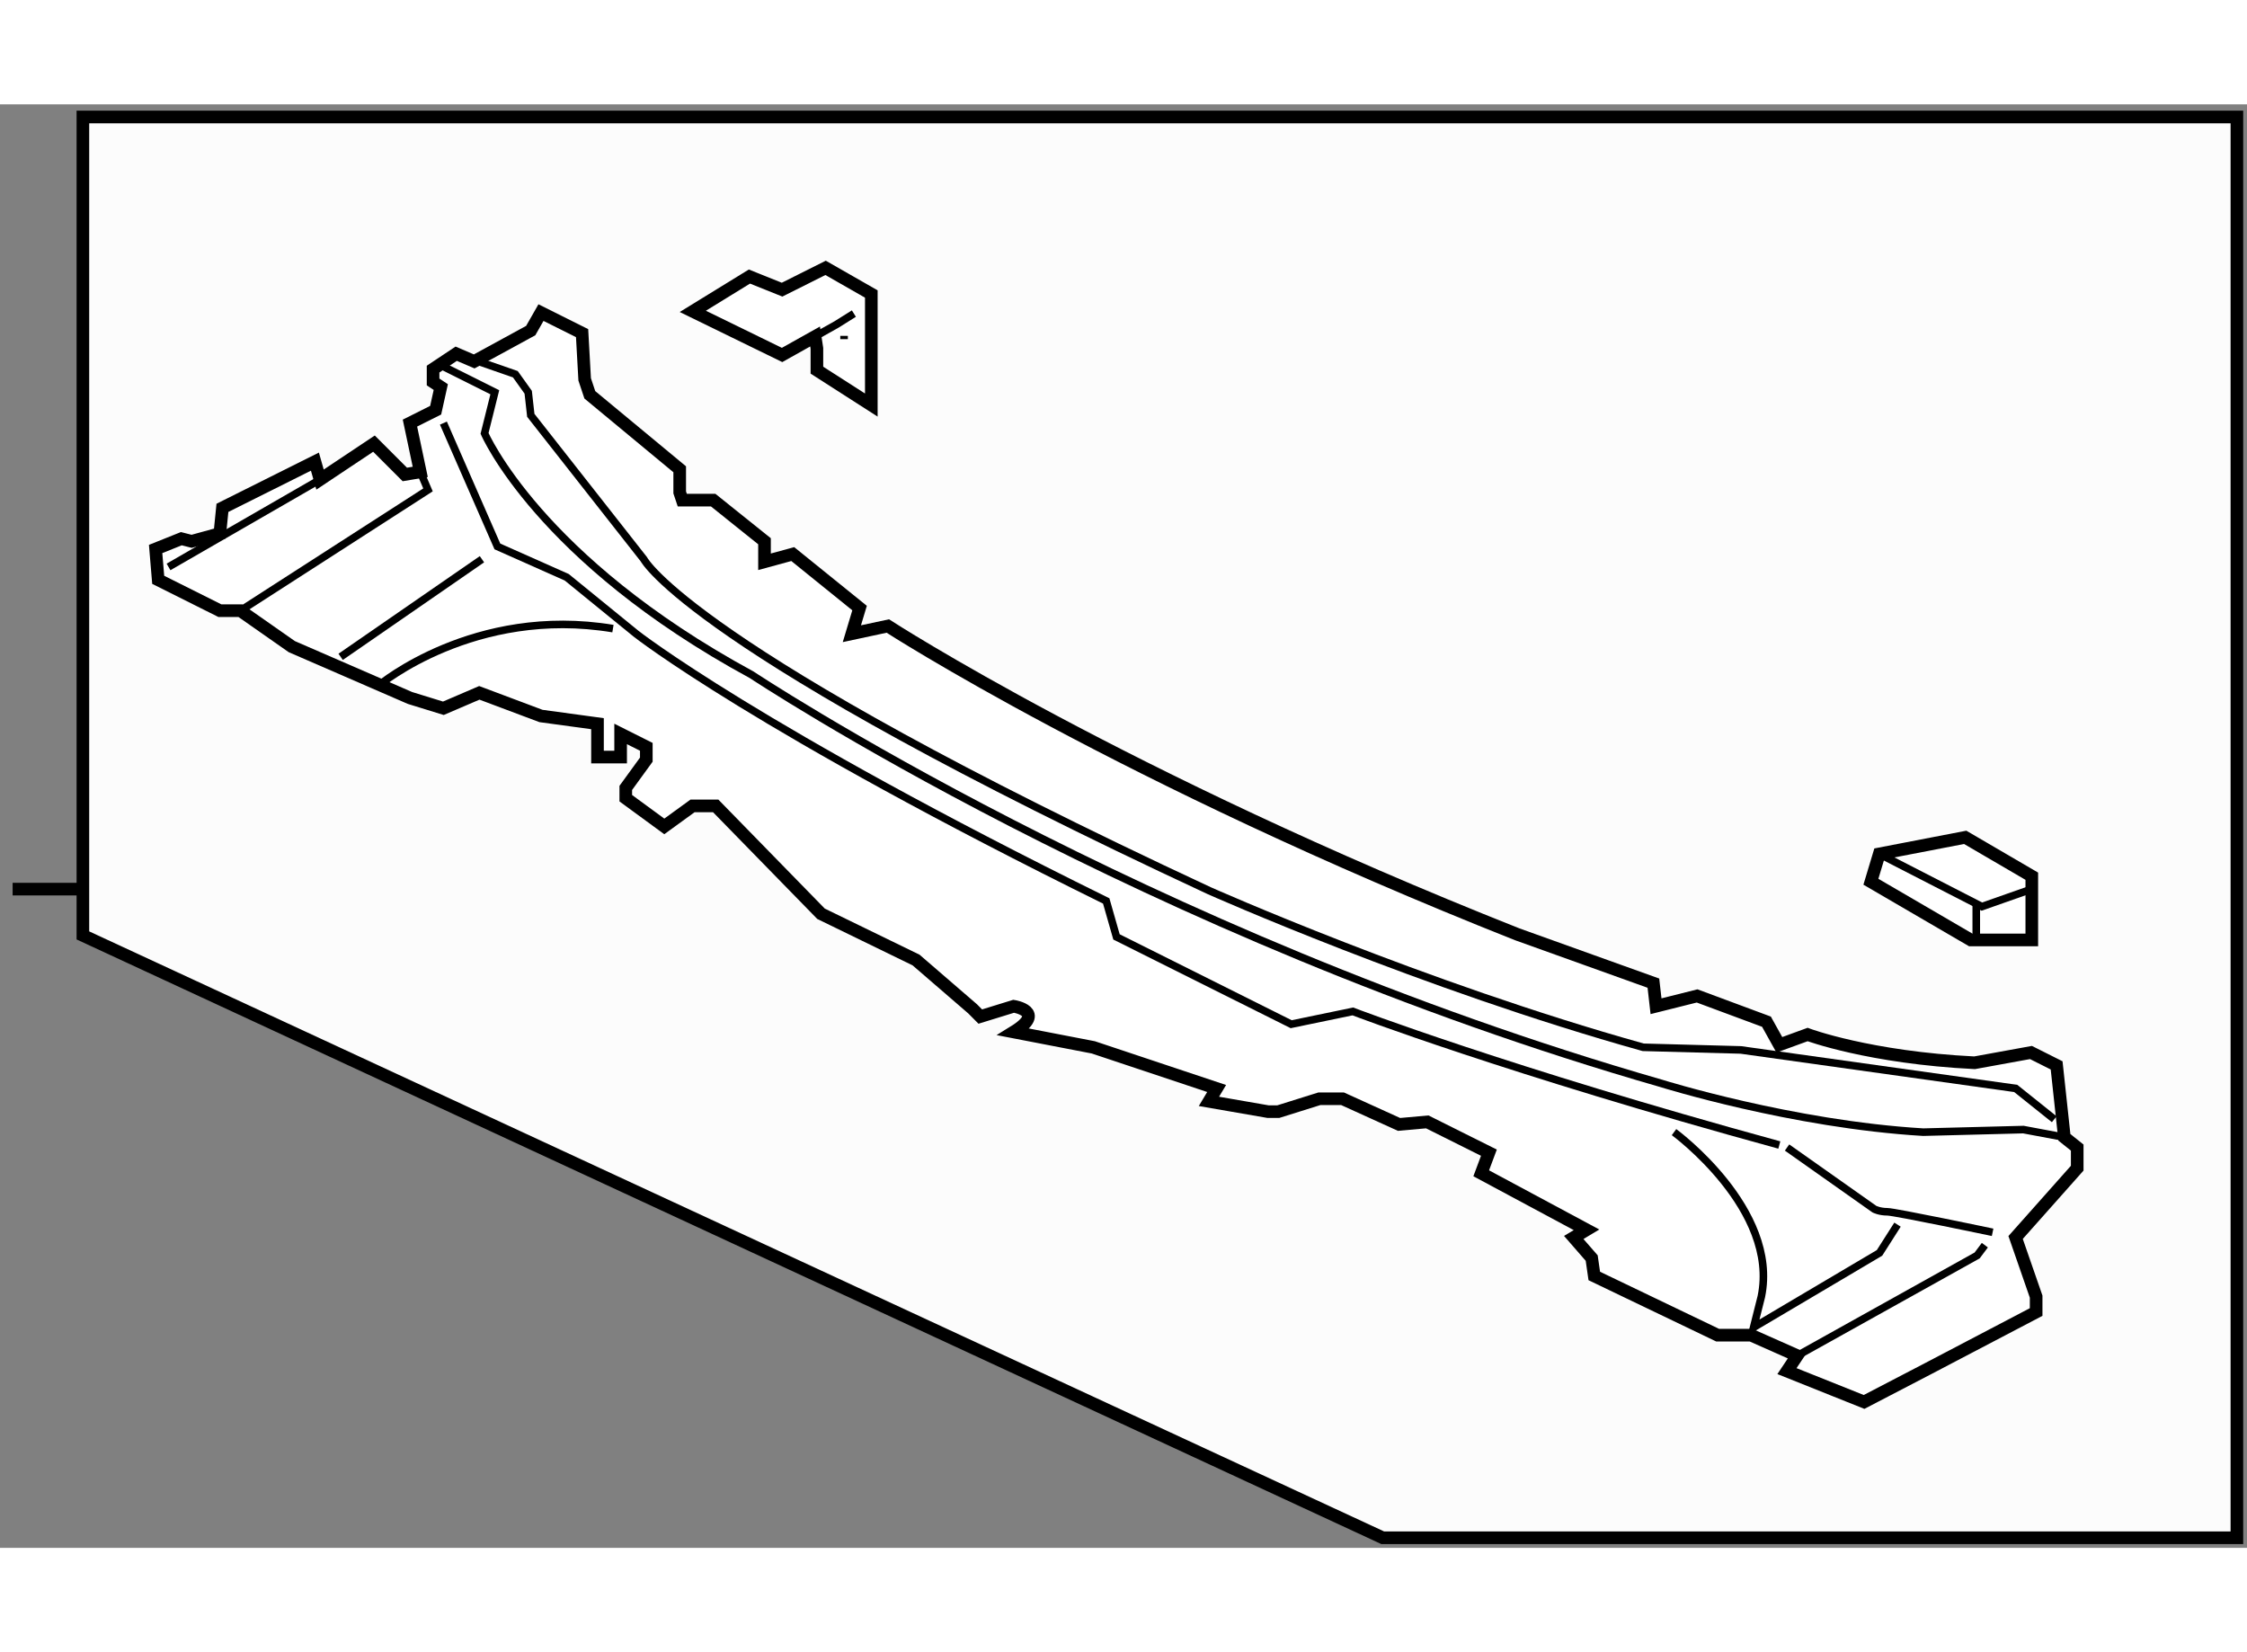
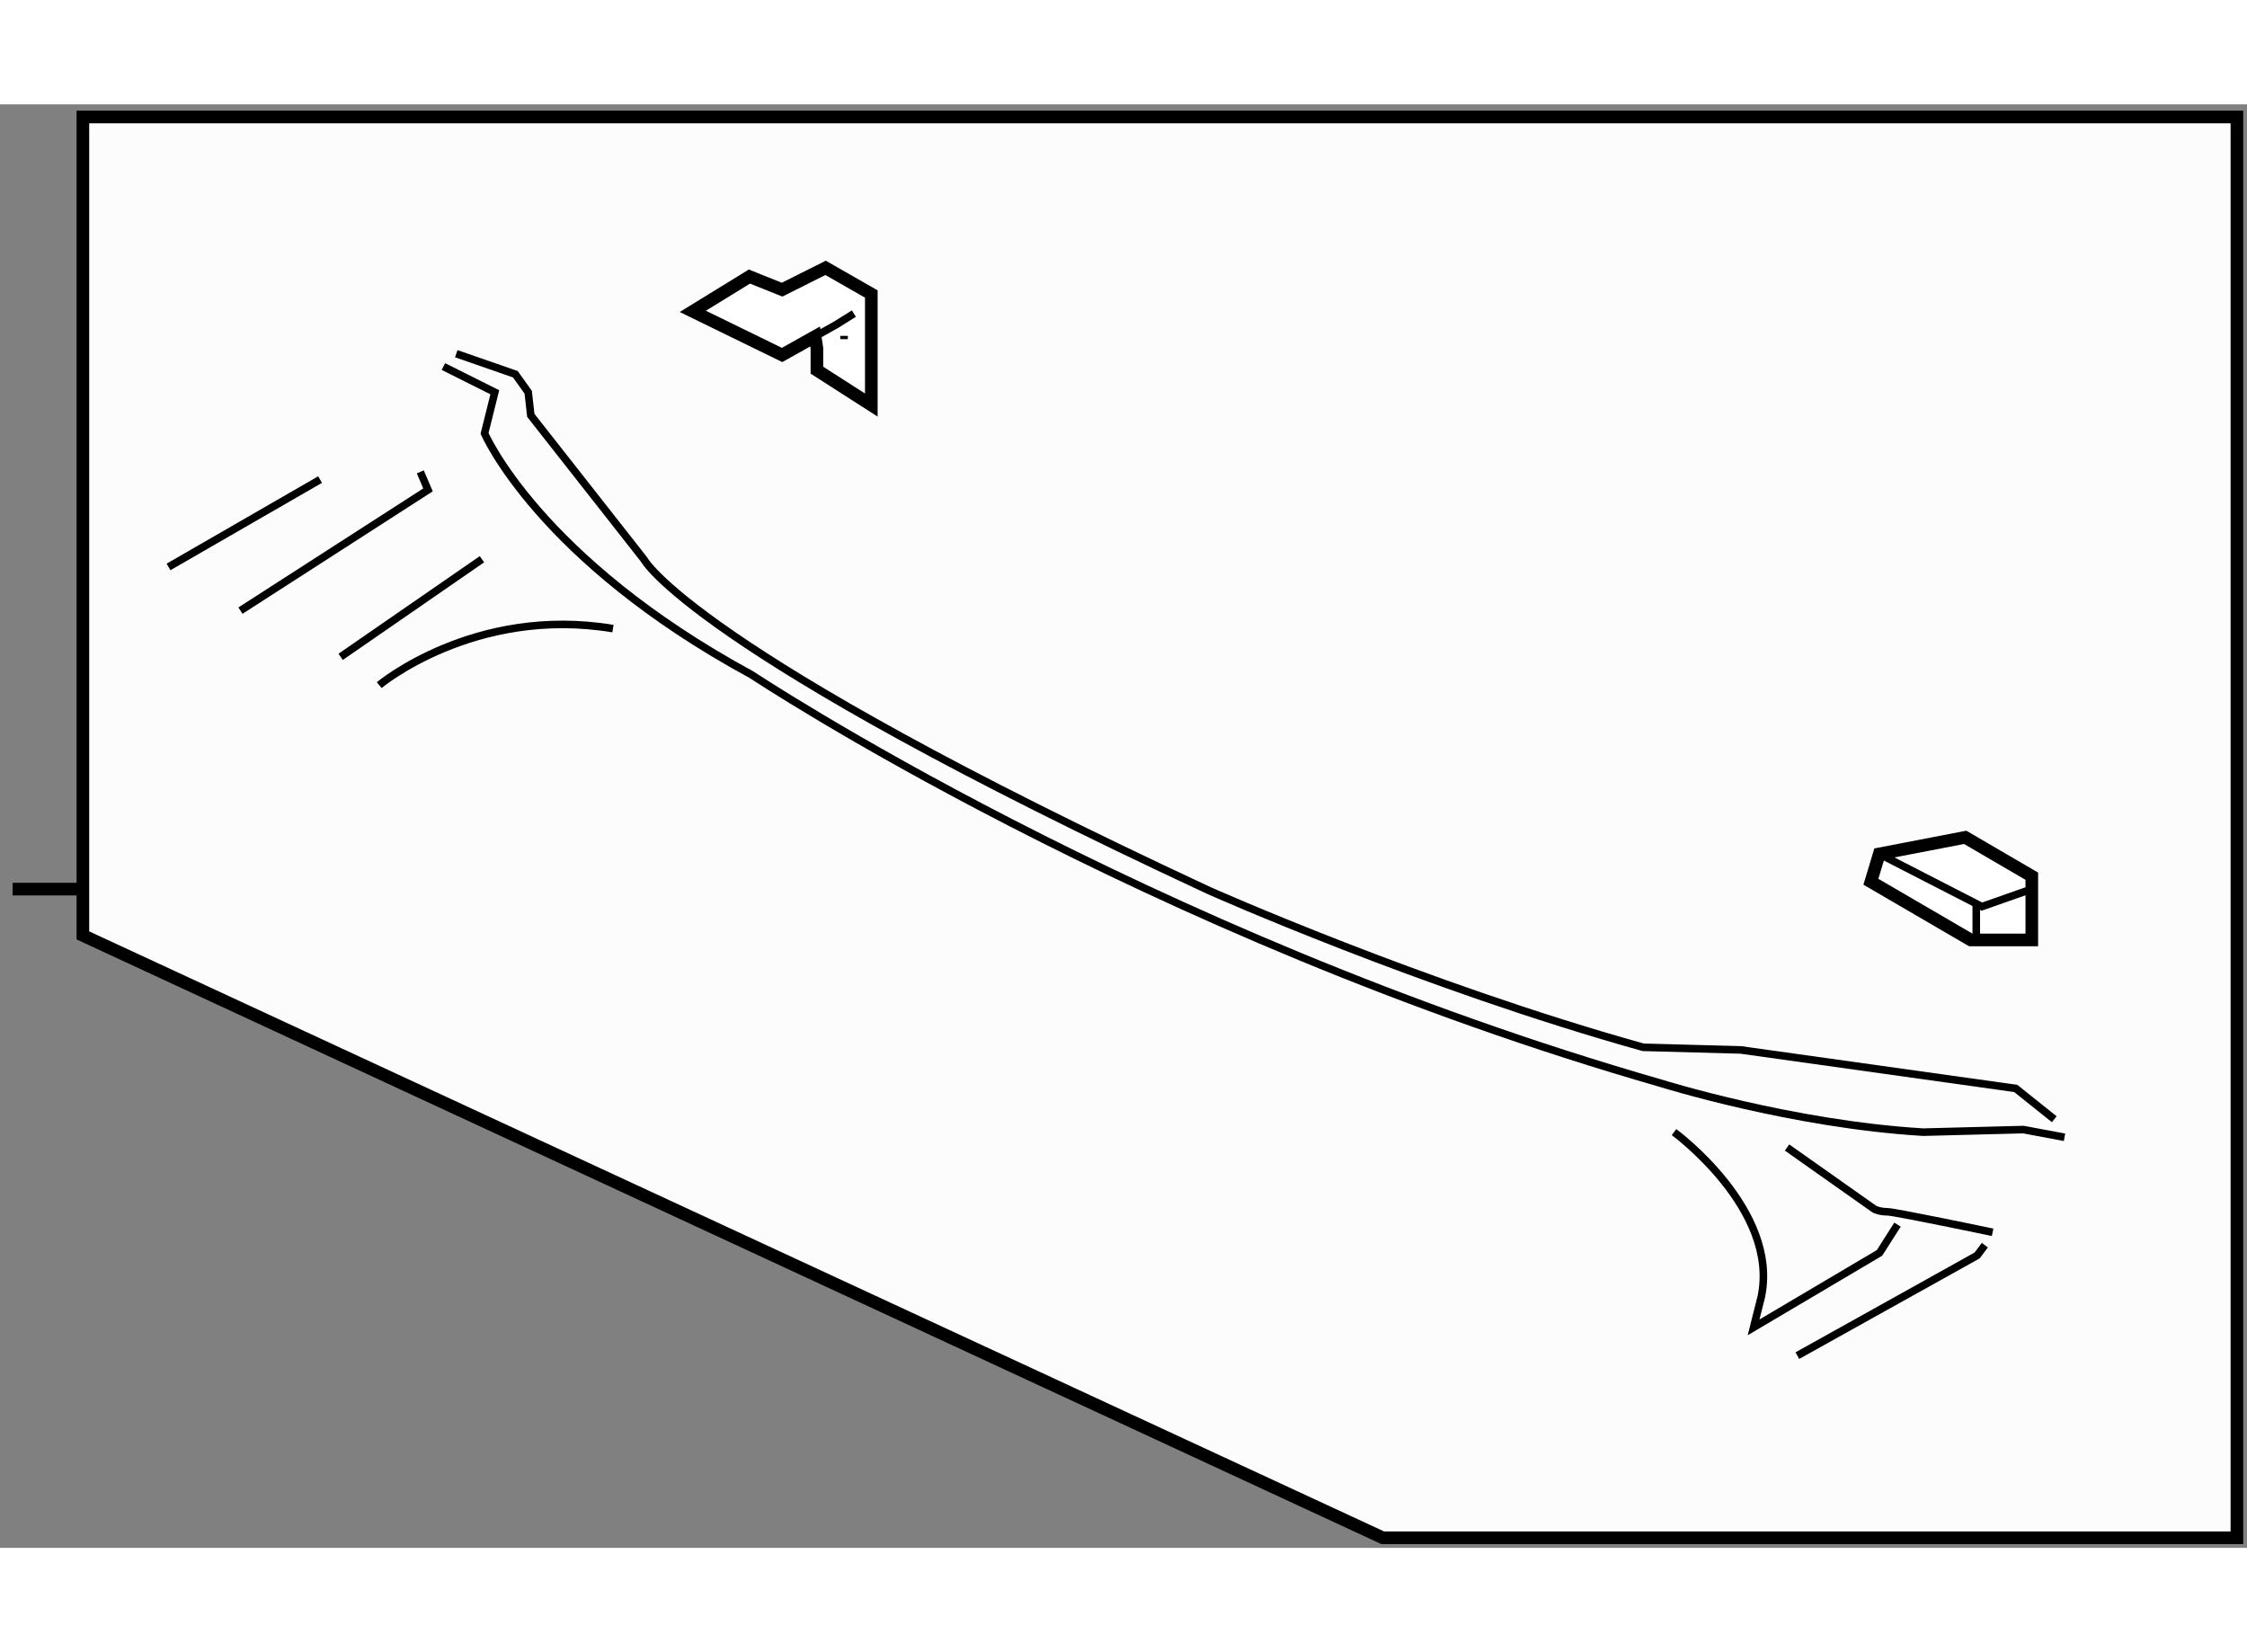
<svg xmlns="http://www.w3.org/2000/svg" version="1.1" x="0px" y="0px" width="244.8px" height="180px" viewBox="105.214 42.898 88.971 57.156" enable-background="new 0 0 244.8 180" xml:space="preserve">
  <rect x="105.214" y="42.898" width="88.971" height="57.156" fill="#808080" stroke="none" />
  <g>
    <polygon fill="#FCFCFC" stroke="#000000" stroke-width="0.5" points="159.963,99.654 193.785,99.654 193.785,43.398     108.496,43.398 108.496,75.804   " />
    <line fill="#FCFCFC" stroke="#000000" stroke-width="0.5" x1="108.735" y1="73.971" x2="105.714" y2="73.971" />
  </g>
  <g>
-     <path fill="#FFFFFF" stroke="#000000" stroke-width="0.5" d="M183.398,80.847c-4.17-0.205-6.611-1.119-6.611-1.119l-1.119,0.408    l-0.51-0.916l-2.746-1.02l-1.627,0.408l-0.104-0.914l-5.391-1.934c-15.665-6.205-24.922-12.207-24.922-12.207l-1.424,0.305    l0.305-1.016l-2.645-2.137l-1.119,0.305v-0.813l-2.033-1.629h-1.223l-0.102-0.305v-0.916l-3.559-2.949l-0.204-0.611l-0.102-1.831    l-1.628-0.813l-0.406,0.712l-2.238,1.221l-0.712-0.305l-0.916,0.61v0.508l0.305,0.203l-0.203,0.916l-1.018,0.51l0.408,1.932    l-0.611,0.102l-1.221-1.221l-2.136,1.424l-0.203-0.711l-3.662,1.83l-0.102,1.018l-1.118,0.307l-0.407-0.104l-1.018,0.408    l0.102,1.221l2.441,1.221h0.814l2.034,1.424l4.68,2.033l1.322,0.408l1.424-0.611l2.441,0.916l2.238,0.305v1.322h0.916v-0.916    l1.017,0.51v0.508l-0.813,1.119v0.408l1.525,1.117l1.119-0.813h0.916l4.17,4.271l3.764,1.832l2.238,1.932l0.305,0.307l1.322-0.408    c0,0,1.322,0.205,0,1.018l3.153,0.609l4.883,1.629l-0.305,0.51l2.34,0.406h0.406l1.628-0.51h0.916l2.237,1.016l1.118-0.1    l2.441,1.219l-0.305,0.816l4.17,2.238l-0.506,0.303l0.711,0.816l0.102,0.709l4.883,2.343h1.322l1.832,0.813l-0.408,0.611    l3.053,1.221l2.541-1.322l4.273-2.239v-0.609l-0.813-2.342l2.439-2.744v-0.816l-0.508-0.406l-0.307-2.848l-1.016-0.51    L183.398,80.847z" />
    <line fill="none" stroke="#000000" stroke-width="0.3" x1="111.887" y1="61.214" x2="117.888" y2="57.755" />
    <path fill="none" stroke="#000000" stroke-width="0.3" d="M123.28,52.771l2.34,0.813l0.509,0.713l0.102,0.914l4.475,5.697    c0,0,1.832,3.561,22.38,13.121c0,0,8.443,3.764,17.19,6.205l3.867,0.104l10.885,1.525l1.525,1.219" />
    <path fill="none" stroke="#000000" stroke-width="0.3" d="M122.771,53.28l2.035,1.018l-0.406,1.627c0,0,2.136,4.984,10.579,9.561    c0,0,15.461,10.273,36.01,16.176c0,0,5.189,1.625,10.375,1.932l3.967-0.102l1.629,0.305" />
-     <path fill="none" stroke="#000000" stroke-width="0.3" d="M122.771,55.519l2.137,4.883l2.746,1.221l2.746,2.236    c0,0,4.781,3.764,18.615,10.58l0.407,1.424l6.917,3.457l2.441-0.506c0,0,6.104,2.338,16.887,5.289" />
    <path fill="none" stroke="#000000" stroke-width="0.3" d="M175.973,84.202l3.459,2.441c0,0,0.203,0.104,0.51,0.104    c0.303,0,4.17,0.813,4.17,0.813" />
    <polyline fill="none" stroke="#000000" stroke-width="0.3" points="114.735,62.944 122.161,58.163 121.856,57.45   " />
    <polyline fill="none" stroke="#000000" stroke-width="0.3" points="176.381,92.443 183.5,88.476 183.805,88.069   " />
    <path fill="none" stroke="#000000" stroke-width="0.3" d="M120.229,65.894c0,0,3.763-3.152,9.255-2.238" />
    <path fill="none" stroke="#000000" stroke-width="0.3" d="M171.498,83.593c0,0,4.17,3.051,3.457,6.512l-0.307,1.219l4.986-2.949    l0.713-1.119" />
    <line fill="none" stroke="#000000" stroke-width="0.3" x1="118.702" y1="64.774" x2="124.297" y2="60.909" />
  </g>
  <g>
    <polygon fill="#FFFFFF" stroke="#000000" stroke-width="0.5" points="137.56,52.562 137.56,53.423 139.714,54.804 139.714,50.407     137.904,49.372 136.181,50.235 134.888,49.716 132.646,51.095 136.181,52.821 137.488,52.089   " />
    <polyline fill="none" stroke="#000000" stroke-width="0.3" points="137.488,52.089 138.335,51.614 139.024,51.183   " />
    <line fill="none" stroke="#000000" stroke-width="0.3" x1="138.635" y1="52.065" x2="138.635" y2="52.195" />
  </g>
  <g>
    <polygon fill="#FFFFFF" stroke="#000000" stroke-width="0.5" points="179.293,73.679 183.246,75.983 185.664,75.983     185.664,73.46 183.027,71.921 179.625,72.577   " />
    <polyline fill="none" stroke="#000000" stroke-width="0.3" points="179.625,72.577 183.688,74.663 185.555,74.007   " />
    <line fill="none" stroke="#000000" stroke-width="0.3" x1="183.465" y1="74.554" x2="183.465" y2="75.765" />
  </g>
</svg>